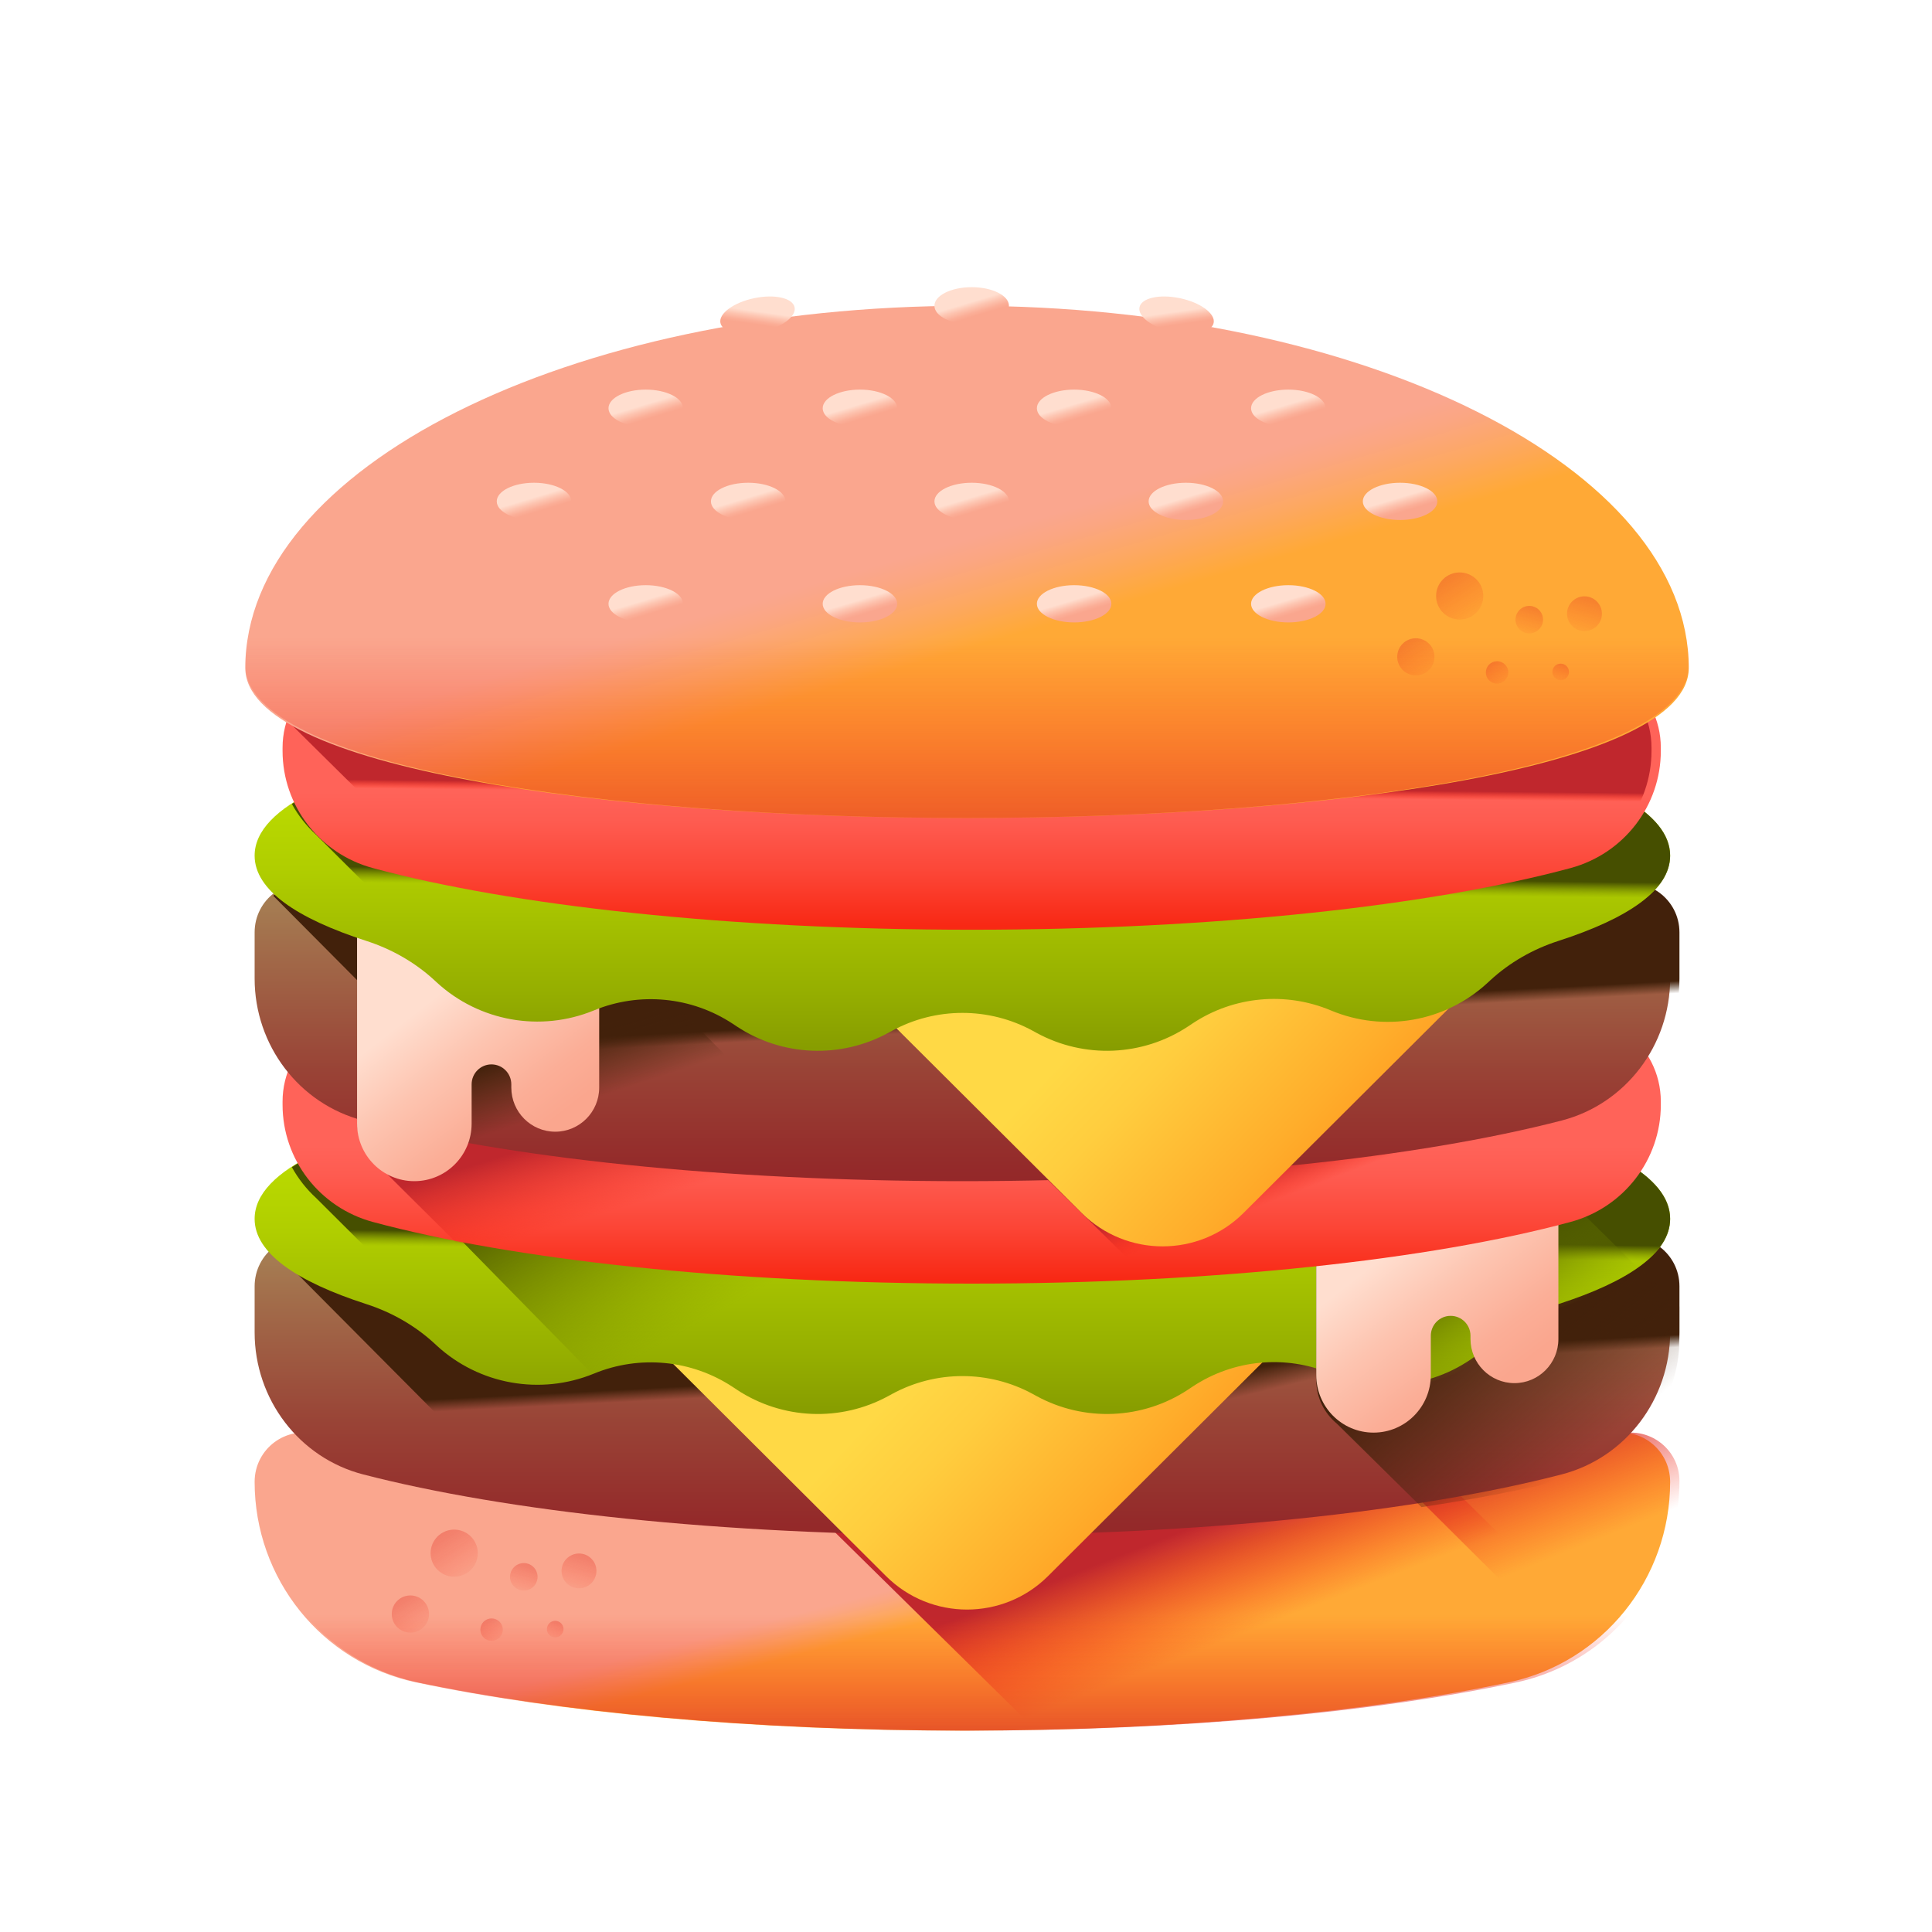
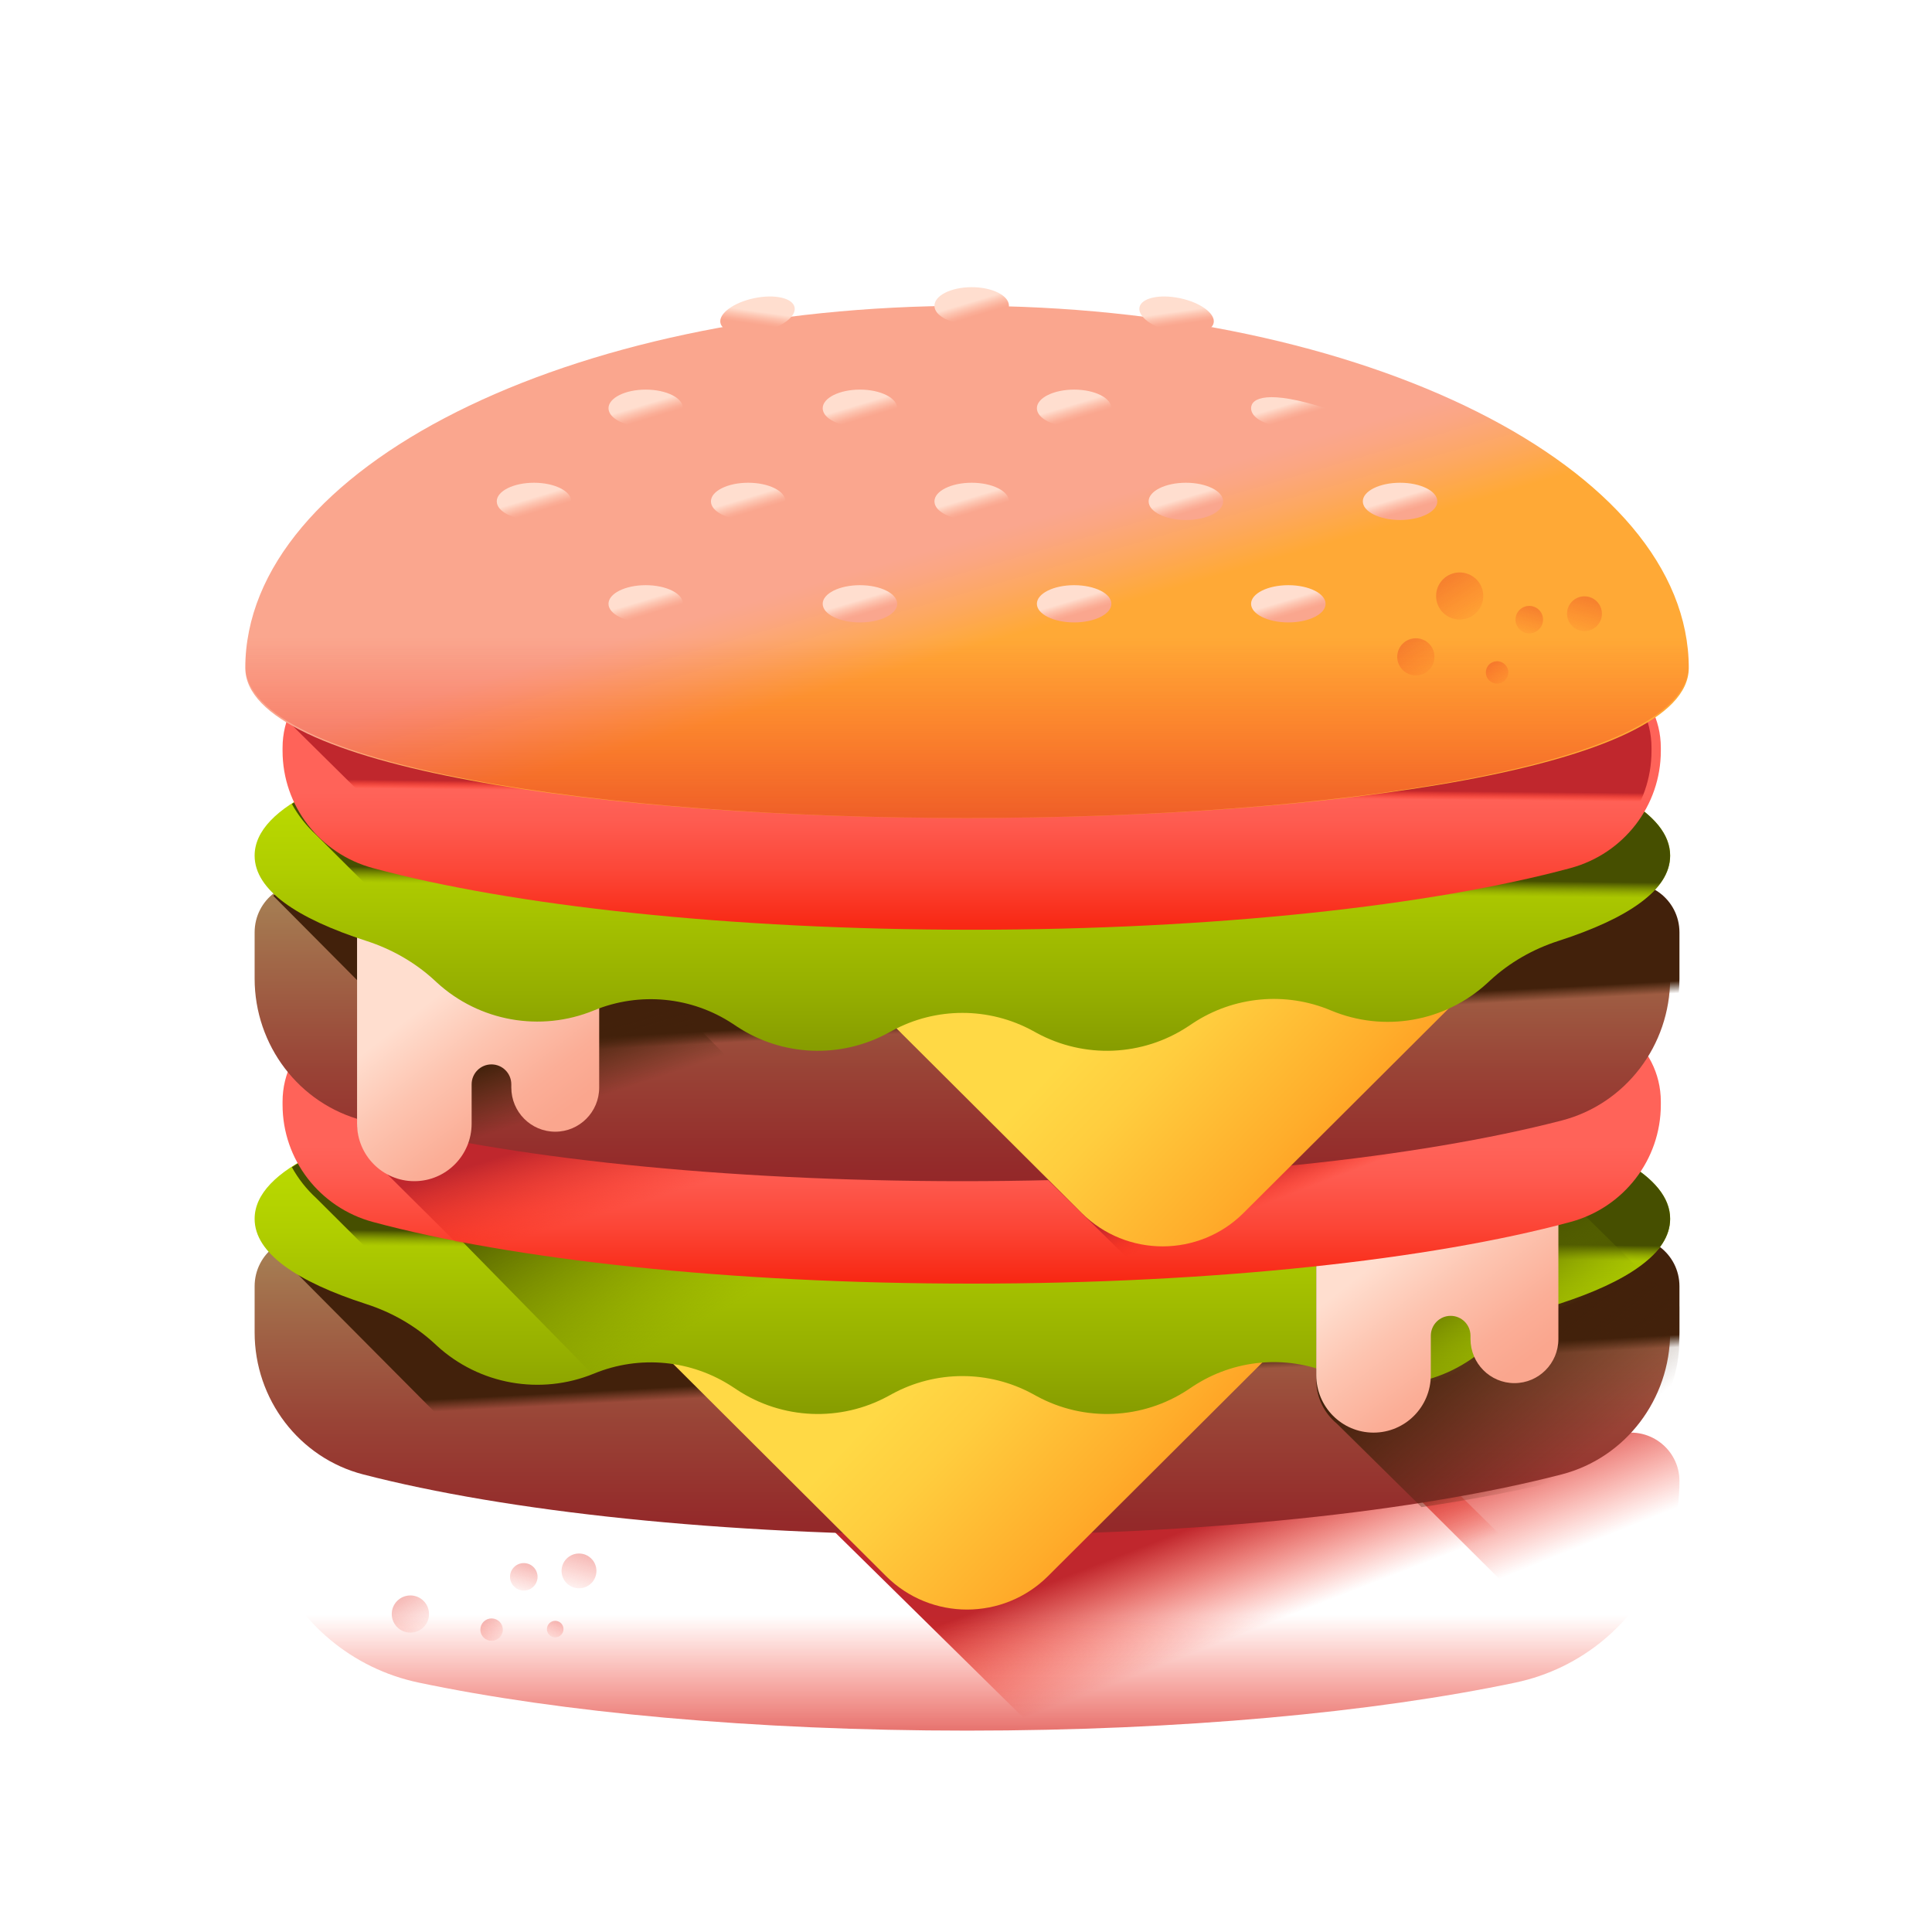
<svg xmlns="http://www.w3.org/2000/svg" width="150px" height="150px" viewBox="0 0 150 150" version="1.1">
  <title>food</title>
  <desc>Created with Sketch.</desc>
  <defs>
    <filter x="-46.5%" y="-46.5%" width="192.9%" height="192.9%" filterUnits="objectBoundingBox" id="filter-1">
      <feOffset dx="0" dy="10" in="SourceAlpha" result="shadowOffsetOuter1" />
      <feGaussianBlur stdDeviation="8.5" in="shadowOffsetOuter1" result="shadowBlurOuter1" />
      <feColorMatrix values="0 0 0 0 0.969   0 0 0 0 0.435   0 0 0 0 0.243  0 0 0 0.478 0" type="matrix" in="shadowBlurOuter1" result="shadowMatrixOuter1" />
      <feMerge>
        <feMergeNode in="shadowMatrixOuter1" />
        <feMergeNode in="SourceGraphic" />
      </feMerge>
    </filter>
    <linearGradient x1="49.569%" y1="48.297%" x2="56.276%" y2="53.942%" id="linearGradient-2">
      <stop stop-color="#FAA68E" offset="0%" />
      <stop stop-color="#FBA682" offset="20.61%" />
      <stop stop-color="#FDA861" offset="58.08%" />
      <stop stop-color="#FFA936" offset="100%" />
    </linearGradient>
    <linearGradient x1="58.721%" y1="55.941%" x2="34.235%" y2="35.833%" id="linearGradient-3">
      <stop stop-color="#F82814" stop-opacity="0" offset="0%" />
      <stop stop-color="#F12817" stop-opacity="0.245" offset="24.54%" />
      <stop stop-color="#DD2820" stop-opacity="0.605" offset="60.52%" />
      <stop stop-color="#C0272D" offset="100%" />
    </linearGradient>
    <linearGradient x1="61.462%" y1="54.014%" x2="36.393%" y2="2.434%" id="linearGradient-4">
      <stop stop-color="#F82814" stop-opacity="0" offset="0%" />
      <stop stop-color="#F12817" stop-opacity="0.245" offset="24.54%" />
      <stop stop-color="#DD2820" stop-opacity="0.605" offset="60.52%" />
      <stop stop-color="#C0272D" offset="100%" />
    </linearGradient>
    <linearGradient x1="90.746%" y1="115.712%" x2="-37.014%" y2="-82.635%" id="linearGradient-5">
      <stop stop-color="#F82814" stop-opacity="0" offset="0%" />
      <stop stop-color="#F12817" stop-opacity="0.245" offset="24.54%" />
      <stop stop-color="#DD2820" stop-opacity="0.605" offset="60.52%" />
      <stop stop-color="#C0272D" offset="100%" />
    </linearGradient>
    <linearGradient x1="90.61%" y1="116.298%" x2="-37.141%" y2="-82.043%" id="linearGradient-6">
      <stop stop-color="#F82814" stop-opacity="0" offset="0%" />
      <stop stop-color="#F12817" stop-opacity="0.245" offset="24.54%" />
      <stop stop-color="#DD2820" stop-opacity="0.605" offset="60.52%" />
      <stop stop-color="#C0272D" offset="100%" />
    </linearGradient>
    <linearGradient x1="90.492%" y1="117.93%" x2="-37.261%" y2="-80.359%" id="linearGradient-7">
      <stop stop-color="#F82814" stop-opacity="0" offset="0%" />
      <stop stop-color="#F12817" stop-opacity="0.245" offset="24.54%" />
      <stop stop-color="#DD2820" stop-opacity="0.605" offset="60.52%" />
      <stop stop-color="#C0272D" offset="100%" />
    </linearGradient>
    <linearGradient x1="29.868%" y1="124.378%" x2="93.241%" y2="-102.564%" id="linearGradient-8">
      <stop stop-color="#F82814" stop-opacity="0" offset="0%" />
      <stop stop-color="#F12817" stop-opacity="0.245" offset="24.54%" />
      <stop stop-color="#DD2820" stop-opacity="0.605" offset="60.52%" />
      <stop stop-color="#C0272D" offset="100%" />
    </linearGradient>
    <linearGradient x1="29.879%" y1="124.785%" x2="93.25%" y2="-102.188%" id="linearGradient-9">
      <stop stop-color="#F82814" stop-opacity="0" offset="0%" />
      <stop stop-color="#F12817" stop-opacity="0.245" offset="24.54%" />
      <stop stop-color="#DD2820" stop-opacity="0.605" offset="60.52%" />
      <stop stop-color="#C0272D" offset="100%" />
    </linearGradient>
    <linearGradient x1="30.161%" y1="125.986%" x2="93.545%" y2="-100.838%" id="linearGradient-10">
      <stop stop-color="#F82814" stop-opacity="0" offset="0%" />
      <stop stop-color="#F12817" stop-opacity="0.245" offset="24.54%" />
      <stop stop-color="#DD2820" stop-opacity="0.605" offset="60.52%" />
      <stop stop-color="#C0272D" offset="100%" />
    </linearGradient>
    <linearGradient x1="50%" y1="31.046%" x2="50%" y2="136.759%" id="linearGradient-11">
      <stop stop-color="#F82814" stop-opacity="0" offset="0%" />
      <stop stop-color="#F12817" stop-opacity="0.245" offset="24.54%" />
      <stop stop-color="#DD2820" stop-opacity="0.605" offset="60.52%" />
      <stop stop-color="#C0272D" offset="100%" />
    </linearGradient>
    <linearGradient x1="50%" y1="9.617%" x2="50%" y2="114.291%" id="linearGradient-12">
      <stop stop-color="#A57C52" offset="0%" />
      <stop stop-color="#A26C4A" offset="13.39%" />
      <stop stop-color="#994336" offset="51.55%" />
      <stop stop-color="#942A2A" offset="81.74%" />
      <stop stop-color="#922125" offset="100%" />
    </linearGradient>
    <linearGradient x1="50.51%" y1="50.338%" x2="49.585%" y2="46.482%" id="linearGradient-13">
      <stop stop-color="#42210B" stop-opacity="0" offset="0%" />
      <stop stop-color="#42210B" offset="100%" />
    </linearGradient>
    <linearGradient x1="80.728%" y1="72.541%" x2="32.53%" y2="29.929%" id="linearGradient-14">
      <stop stop-color="#42210B" stop-opacity="0" offset="0%" />
      <stop stop-color="#42210B" offset="100%" />
    </linearGradient>
    <linearGradient x1="54.576%" y1="55.158%" x2="49.279%" y2="48.923%" id="linearGradient-15">
      <stop stop-color="#42210B" stop-opacity="0" offset="0%" />
      <stop stop-color="#42210B" offset="100%" />
    </linearGradient>
    <linearGradient x1="41.94%" y1="36.032%" x2="82.452%" y2="59.537%" id="linearGradient-16">
      <stop stop-color="#FFD945" offset="0%" />
      <stop stop-color="#FFCD3E" offset="30.43%" />
      <stop stop-color="#FFAD2B" offset="85.58%" />
      <stop stop-color="#FFA325" offset="100%" />
    </linearGradient>
    <linearGradient x1="50%" y1="35.469%" x2="50%" y2="111.15%" id="linearGradient-17">
      <stop stop-color="#BADA00" offset="0%" />
      <stop stop-color="#B0CE00" offset="22.69%" />
      <stop stop-color="#95AE00" offset="63.78%" />
      <stop stop-color="#798C00" offset="100%" />
    </linearGradient>
    <linearGradient x1="49.852%" y1="52.256%" x2="50.06%" y2="47.842%" id="linearGradient-18">
      <stop stop-color="#798C00" stop-opacity="0" offset="0%" />
      <stop stop-color="#556100" stop-opacity="0.654" offset="65.42%" />
      <stop stop-color="#464F00" offset="100%" />
    </linearGradient>
    <linearGradient x1="57.749%" y1="58.996%" x2="23.59%" y2="28.765%" id="linearGradient-19">
      <stop stop-color="#798C00" stop-opacity="0" offset="0%" />
      <stop stop-color="#556100" stop-opacity="0.654" offset="65.42%" />
      <stop stop-color="#464F00" offset="100%" />
    </linearGradient>
    <linearGradient x1="63.475%" y1="70.101%" x2="34.488%" y2="39.361%" id="linearGradient-20">
      <stop stop-color="#798C00" stop-opacity="0" offset="0%" />
      <stop stop-color="#556100" stop-opacity="0.654" offset="65.42%" />
      <stop stop-color="#464F00" offset="100%" />
    </linearGradient>
    <linearGradient x1="36.18%" y1="23.913%" x2="77.008%" y2="78.757%" id="linearGradient-21">
      <stop stop-color="#FFDECF" offset="0%" />
      <stop stop-color="#FDC4B0" offset="37.91%" />
      <stop stop-color="#FBAE97" offset="76.55%" />
      <stop stop-color="#FAA68E" offset="100%" />
    </linearGradient>
    <linearGradient x1="50%" y1="51.112%" x2="50%" y2="98.635%" id="linearGradient-22">
      <stop stop-color="#FF6359" offset="0%" />
      <stop stop-color="#FE5B50" offset="22.43%" />
      <stop stop-color="#FC4637" offset="59.52%" />
      <stop stop-color="#F82814" offset="100%" />
    </linearGradient>
    <linearGradient x1="56.342%" y1="63.955%" x2="41.424%" y2="41.538%" id="linearGradient-23">
      <stop stop-color="#F82814" stop-opacity="0" offset="0%" />
      <stop stop-color="#C0272D" offset="100%" />
    </linearGradient>
    <linearGradient x1="60.707%" y1="57.815%" x2="53.052%" y2="50.488%" id="linearGradient-24">
      <stop stop-color="#F82814" stop-opacity="0" offset="0%" />
      <stop stop-color="#C0272D" offset="100%" />
    </linearGradient>
    <linearGradient x1="50%" y1="9.616%" x2="50%" y2="114.291%" id="linearGradient-25">
      <stop stop-color="#A57C52" offset="0%" />
      <stop stop-color="#A26C4A" offset="13.39%" />
      <stop stop-color="#994336" offset="51.55%" />
      <stop stop-color="#942A2A" offset="81.74%" />
      <stop stop-color="#922125" offset="100%" />
    </linearGradient>
    <linearGradient x1="50.51%" y1="50.338%" x2="49.585%" y2="46.481%" id="linearGradient-26">
      <stop stop-color="#42210B" stop-opacity="0" offset="0%" />
      <stop stop-color="#42210B" offset="100%" />
    </linearGradient>
    <linearGradient x1="63.714%" y1="57.445%" x2="45.183%" y2="46.532%" id="linearGradient-27">
      <stop stop-color="#42210B" stop-opacity="0" offset="0%" />
      <stop stop-color="#42210B" offset="100%" />
    </linearGradient>
    <linearGradient x1="41.94%" y1="36.032%" x2="82.452%" y2="59.537%" id="linearGradient-28">
      <stop stop-color="#FFD945" offset="0%" />
      <stop stop-color="#FFCD3E" offset="30.43%" />
      <stop stop-color="#FFAD2B" offset="85.58%" />
      <stop stop-color="#FFA325" offset="100%" />
    </linearGradient>
    <linearGradient x1="52.816%" y1="64.114%" x2="39.891%" y2="44.393%" id="linearGradient-29">
      <stop stop-color="#42210B" stop-opacity="0" offset="0%" />
      <stop stop-color="#42210B" offset="100%" />
    </linearGradient>
    <linearGradient x1="36.179%" y1="23.914%" x2="77.007%" y2="78.757%" id="linearGradient-30">
      <stop stop-color="#FFDECF" offset="0%" />
      <stop stop-color="#FDC4B0" offset="37.91%" />
      <stop stop-color="#FBAE97" offset="76.55%" />
      <stop stop-color="#FAA68E" offset="100%" />
    </linearGradient>
    <linearGradient x1="50%" y1="35.47%" x2="50%" y2="111.152%" id="linearGradient-31">
      <stop stop-color="#BADA00" offset="0%" />
      <stop stop-color="#B0CE00" offset="22.69%" />
      <stop stop-color="#95AE00" offset="63.78%" />
      <stop stop-color="#798C00" offset="100%" />
    </linearGradient>
    <linearGradient x1="49.852%" y1="52.256%" x2="50.06%" y2="47.842%" id="linearGradient-32">
      <stop stop-color="#798C00" stop-opacity="0" offset="0%" />
      <stop stop-color="#556100" stop-opacity="0.654" offset="65.42%" />
      <stop stop-color="#464F00" offset="100%" />
    </linearGradient>
    <linearGradient x1="50%" y1="51.113%" x2="50%" y2="98.637%" id="linearGradient-33">
      <stop stop-color="#FF6359" offset="0%" />
      <stop stop-color="#FE5B50" offset="22.43%" />
      <stop stop-color="#FC4637" offset="59.52%" />
      <stop stop-color="#F82814" offset="100%" />
    </linearGradient>
    <linearGradient x1="49.853%" y1="51.989%" x2="50.011%" y2="48.91%" id="linearGradient-34">
      <stop stop-color="#F82814" stop-opacity="0" offset="0%" />
      <stop stop-color="#C0272D" offset="100%" />
    </linearGradient>
    <linearGradient x1="44.781%" y1="45.406%" x2="54.127%" y2="57.886%" id="linearGradient-35">
      <stop stop-color="#FAA68E" offset="0%" />
      <stop stop-color="#FBA682" offset="20.61%" />
      <stop stop-color="#FDA861" offset="58.08%" />
      <stop stop-color="#FFA936" offset="100%" />
    </linearGradient>
    <linearGradient x1="91.605%" y1="114.457%" x2="-36.167%" y2="-83.897%" id="linearGradient-36">
      <stop stop-color="#F82814" stop-opacity="0" offset="0%" />
      <stop stop-color="#F12817" stop-opacity="0.245" offset="24.54%" />
      <stop stop-color="#DD2820" stop-opacity="0.605" offset="60.52%" />
      <stop stop-color="#C0272D" offset="100%" />
    </linearGradient>
    <linearGradient x1="91.705%" y1="114.714%" x2="-36.034%" y2="-83.591%" id="linearGradient-37">
      <stop stop-color="#F82814" stop-opacity="0" offset="0%" />
      <stop stop-color="#F12817" stop-opacity="0.245" offset="24.54%" />
      <stop stop-color="#DD2820" stop-opacity="0.605" offset="60.52%" />
      <stop stop-color="#C0272D" offset="100%" />
    </linearGradient>
    <linearGradient x1="92.278%" y1="115.329%" x2="-35.462%" y2="-82.986%" id="linearGradient-38">
      <stop stop-color="#F82814" stop-opacity="0" offset="0%" />
      <stop stop-color="#F12817" stop-opacity="0.245" offset="24.54%" />
      <stop stop-color="#DD2820" stop-opacity="0.605" offset="60.52%" />
      <stop stop-color="#C0272D" offset="100%" />
    </linearGradient>
    <linearGradient x1="30.194%" y1="123.05%" x2="93.572%" y2="-103.91%" id="linearGradient-39">
      <stop stop-color="#F82814" stop-opacity="0" offset="0%" />
      <stop stop-color="#F12817" stop-opacity="0.245" offset="24.54%" />
      <stop stop-color="#DD2820" stop-opacity="0.605" offset="60.52%" />
      <stop stop-color="#C0272D" offset="100%" />
    </linearGradient>
    <linearGradient x1="30.29%" y1="123.121%" x2="93.672%" y2="-103.879%" id="linearGradient-40">
      <stop stop-color="#F82814" stop-opacity="0" offset="0%" />
      <stop stop-color="#F12817" stop-opacity="0.245" offset="24.54%" />
      <stop stop-color="#DD2820" stop-opacity="0.605" offset="60.52%" />
      <stop stop-color="#C0272D" offset="100%" />
    </linearGradient>
    <linearGradient x1="30.825%" y1="123.187%" x2="94.196%" y2="-103.591%" id="linearGradient-41">
      <stop stop-color="#F82814" stop-opacity="0" offset="0%" />
      <stop stop-color="#F12817" stop-opacity="0.245" offset="24.54%" />
      <stop stop-color="#DD2820" stop-opacity="0.605" offset="60.52%" />
      <stop stop-color="#C0272D" offset="100%" />
    </linearGradient>
    <linearGradient x1="50%" y1="25.852%" x2="50%" y2="125.852%" id="linearGradient-42">
      <stop stop-color="#F82814" stop-opacity="0" offset="0%" />
      <stop stop-color="#F32816" stop-opacity="0.25" offset="24.97%" />
      <stop stop-color="#E5281D" stop-opacity="0.542" offset="54.21%" />
      <stop stop-color="#CE2727" stop-opacity="0.855" offset="85.47%" />
      <stop stop-color="#C0272D" offset="100%" />
    </linearGradient>
    <linearGradient x1="45.164%" y1="41.992%" x2="63.411%" y2="72.2%" id="linearGradient-43">
      <stop stop-color="#FFDECF" offset="0%" />
      <stop stop-color="#FDC4B0" offset="37.91%" />
      <stop stop-color="#FBAE97" offset="76.55%" />
      <stop stop-color="#FAA68E" offset="100%" />
    </linearGradient>
    <linearGradient x1="45.164%" y1="41.992%" x2="63.407%" y2="72.2%" id="linearGradient-44">
      <stop stop-color="#FFDECF" offset="0%" />
      <stop stop-color="#FDC4B0" offset="37.91%" />
      <stop stop-color="#FBAE97" offset="76.55%" />
      <stop stop-color="#FAA68E" offset="100%" />
    </linearGradient>
    <linearGradient x1="45.162%" y1="41.992%" x2="63.408%" y2="72.2%" id="linearGradient-45">
      <stop stop-color="#FFDECF" offset="0%" />
      <stop stop-color="#FDC4B0" offset="37.91%" />
      <stop stop-color="#FBAE97" offset="76.55%" />
      <stop stop-color="#FAA68E" offset="100%" />
    </linearGradient>
    <linearGradient x1="45.163%" y1="41.992%" x2="63.411%" y2="72.202%" id="linearGradient-46">
      <stop stop-color="#FFDECF" offset="0%" />
      <stop stop-color="#FDC4B0" offset="37.91%" />
      <stop stop-color="#FBAE97" offset="76.55%" />
      <stop stop-color="#FAA68E" offset="100%" />
    </linearGradient>
    <linearGradient x1="45.163%" y1="41.992%" x2="63.407%" y2="72.202%" id="linearGradient-47">
      <stop stop-color="#FFDECF" offset="0%" />
      <stop stop-color="#FDC4B0" offset="37.91%" />
      <stop stop-color="#FBAE97" offset="76.55%" />
      <stop stop-color="#FAA68E" offset="100%" />
    </linearGradient>
    <linearGradient x1="45.161%" y1="41.992%" x2="63.41%" y2="72.202%" id="linearGradient-48">
      <stop stop-color="#FFDECF" offset="0%" />
      <stop stop-color="#FDC4B0" offset="37.91%" />
      <stop stop-color="#FBAE97" offset="76.55%" />
      <stop stop-color="#FAA68E" offset="100%" />
    </linearGradient>
    <linearGradient x1="45.167%" y1="41.992%" x2="63.411%" y2="72.202%" id="linearGradient-49">
      <stop stop-color="#FFDECF" offset="0%" />
      <stop stop-color="#FDC4B0" offset="37.91%" />
      <stop stop-color="#FBAE97" offset="76.55%" />
      <stop stop-color="#FAA68E" offset="100%" />
    </linearGradient>
    <linearGradient x1="45.167%" y1="41.992%" x2="63.402%" y2="72.202%" id="linearGradient-50">
      <stop stop-color="#FFDECF" offset="0%" />
      <stop stop-color="#FDC4B0" offset="37.91%" />
      <stop stop-color="#FBAE97" offset="76.55%" />
      <stop stop-color="#FAA68E" offset="100%" />
    </linearGradient>
    <linearGradient x1="45.164%" y1="41.992%" x2="63.411%" y2="72.2%" id="linearGradient-51">
      <stop stop-color="#FFDECF" offset="0%" />
      <stop stop-color="#FDC4B0" offset="37.91%" />
      <stop stop-color="#FBAE97" offset="76.55%" />
      <stop stop-color="#FAA68E" offset="100%" />
    </linearGradient>
    <linearGradient x1="45.164%" y1="41.992%" x2="63.407%" y2="72.2%" id="linearGradient-52">
      <stop stop-color="#FFDECF" offset="0%" />
      <stop stop-color="#FDC4B0" offset="37.91%" />
      <stop stop-color="#FBAE97" offset="76.55%" />
      <stop stop-color="#FAA68E" offset="100%" />
    </linearGradient>
    <linearGradient x1="45.162%" y1="41.992%" x2="63.408%" y2="72.2%" id="linearGradient-53">
      <stop stop-color="#FFDECF" offset="0%" />
      <stop stop-color="#FDC4B0" offset="37.91%" />
      <stop stop-color="#FBAE97" offset="76.55%" />
      <stop stop-color="#FAA68E" offset="100%" />
    </linearGradient>
    <linearGradient x1="45.161%" y1="41.992%" x2="63.41%" y2="72.2%" id="linearGradient-54">
      <stop stop-color="#FFDECF" offset="0%" />
      <stop stop-color="#FDC4B0" offset="37.91%" />
      <stop stop-color="#FBAE97" offset="76.55%" />
      <stop stop-color="#FAA68E" offset="100%" />
    </linearGradient>
    <linearGradient x1="48.566%" y1="42.067%" x2="56.223%" y2="71.445%" id="linearGradient-55">
      <stop stop-color="#FFDECF" offset="0%" />
      <stop stop-color="#FDC4B0" offset="37.91%" />
      <stop stop-color="#FBAE97" offset="76.55%" />
      <stop stop-color="#FAA68E" offset="100%" />
    </linearGradient>
    <linearGradient x1="54.298%" y1="42.292%" x2="46.65%" y2="71.672%" id="linearGradient-56">
      <stop stop-color="#FFDECF" offset="0%" />
      <stop stop-color="#FDC4B0" offset="37.91%" />
      <stop stop-color="#FBAE97" offset="76.55%" />
      <stop stop-color="#FAA68E" offset="100%" />
    </linearGradient>
  </defs>
  <g id="food" stroke="none" stroke-width="1" fill="none" fill-rule="evenodd">
    <g id="Group-10" transform="translate(18.938, 12.188)" fill-rule="nonzero">
      <g id="029-burger-copy-3" filter="url(#filter-1)" transform="translate(0.108, 0.108)">
-         <path d="M0.723,92.756 C0.723,100.282 5.943,106.77 13.23,108.316 C24.162,110.638 39.144,112.069 55.673,112.069 C72.202,112.069 87.184,110.638 98.116,108.316 C105.403,106.77 110.623,100.282 110.623,92.756 C110.623,90.187 108.161,88.34 105.734,89.108 C94.825,92.563 76.477,94.831 55.673,94.831 C34.869,94.831 16.522,92.563 5.612,89.108 C3.186,88.34 0.723,90.187 0.723,92.756 Z" id="Path" fill="url(#linearGradient-2)" />
        <path d="M44.105,95.021 L61.426,112.069 C75.743,111.785 88.618,110.459 98.32,108.453 C101.087,107.881 103.558,106.618 105.562,104.871 L93.04,92.547 C82.718,94.241 69.745,95.251 55.645,95.251 C51.699,95.251 47.841,95.172 44.105,95.021 Z" id="Path" fill="url(#linearGradient-3)" />
        <path d="M106.463,89.105 C101.996,90.498 96.277,91.694 89.655,92.621 L103.387,106.285 C108.2,103.567 111.346,98.438 111.346,92.691 C111.345,90.165 108.886,88.35 106.463,89.105 Z" id="Path" fill="url(#linearGradient-4)" />
        <g id="Group" opacity="0.6" transform="translate(11.356, 96.387)">
          <g id="Path">
-             <path d="M4.862,3.732 C5.874,3.732 6.694,2.913 6.694,1.904 C6.694,0.895 5.874,0.076 4.862,0.076 C3.85,0.076 3.03,0.895 3.03,1.904 C3.03,2.913 3.85,3.732 4.862,3.732 Z" fill="url(#linearGradient-5)" />
            <path d="M1.46,8.074 C2.259,8.074 2.907,7.427 2.907,6.63 C2.907,5.834 2.259,5.187 1.46,5.187 C0.661,5.187 0.013,5.834 0.013,6.63 C0.013,7.427 0.661,8.074 1.46,8.074 Z" fill="url(#linearGradient-6)" />
            <path d="M7.765,8.711 C8.247,8.711 8.637,8.322 8.637,7.841 C8.637,7.361 8.247,6.972 7.765,6.972 C7.284,6.972 6.893,7.361 6.893,7.841 C6.893,8.322 7.284,8.711 7.765,8.711 Z" fill="url(#linearGradient-7)" />
          </g>
          <g transform="translate(9.138, 1.757)" id="Path">
            <path d="M5.413,2.875 C6.161,2.875 6.767,2.27 6.767,1.525 C6.767,0.779 6.161,0.174 5.413,0.174 C4.665,0.174 4.059,0.779 4.059,1.525 C4.059,2.27 4.665,2.875 5.413,2.875 Z" fill="url(#linearGradient-8)" />
            <path d="M1.128,3.051 C1.718,3.051 2.196,2.573 2.196,1.984 C2.196,1.395 1.718,0.918 1.128,0.918 C0.537,0.918 0.059,1.395 0.059,1.984 C0.059,2.573 0.537,3.051 1.128,3.051 Z" fill="url(#linearGradient-9)" />
            <path d="M3.565,6.687 C3.921,6.687 4.21,6.399 4.21,6.044 C4.21,5.69 3.921,5.401 3.565,5.401 C3.209,5.401 2.921,5.69 2.921,6.044 C2.921,6.399 3.209,6.687 3.565,6.687 Z" fill="url(#linearGradient-10)" />
          </g>
        </g>
        <path d="M2.169,99.055 C4.142,103.694 8.277,107.25 13.455,108.339 C24.422,110.646 39.452,112.069 56.034,112.069 C72.617,112.069 87.646,110.646 98.613,108.339 C103.791,107.25 107.927,103.694 109.9,99.055 L2.169,99.055 Z" id="Path" fill="url(#linearGradient-11)" />
        <path d="M0.723,77.573 L0.723,81.155 C0.723,86.337 4.178,90.89 9.145,92.176 C20.261,95.054 36.977,96.885 55.673,96.885 C74.369,96.885 91.085,95.054 102.201,92.176 C107.168,90.89 110.623,86.337 110.623,81.155 L110.623,77.573 C110.623,75.003 108.161,73.156 105.734,73.924 C94.825,77.38 76.477,79.648 55.673,79.648 C34.869,79.648 16.522,77.38 5.612,73.924 C3.186,73.156 0.723,75.003 0.723,77.573 Z" id="Path" fill="url(#linearGradient-12)" />
        <path d="M106.433,73.924 C95.47,77.38 77.033,79.648 56.126,79.648 C35.219,79.648 16.782,77.38 5.818,73.924 C4.471,73.5 3.115,73.876 2.169,74.729 L21.951,94.627 C31.695,96.052 43.456,96.885 56.125,96.885 C74.913,96.885 91.712,95.054 102.882,92.176 C107.874,90.89 111.346,86.337 111.346,81.155 L111.346,77.572 C111.346,75.003 108.871,73.156 106.433,73.924 Z" id="Path" fill="url(#linearGradient-13)" />
        <path d="M111.346,81.626 L111.346,79.151 L106.601,74.472 C106.541,74.487 106.48,74.497 106.419,74.517 C100.546,76.331 92.533,77.813 83.148,78.799 L83.148,84.855 C83.148,86.213 83.771,87.426 84.749,88.236 L91.319,94.716 C95.608,94.073 99.49,93.315 102.858,92.464 C107.863,91.2 111.346,86.723 111.346,81.626 Z" id="Path" fill="url(#linearGradient-14)" />
-         <path d="M80.288,78.81 C72.903,79.485 64.763,79.86 56.21,79.86 C47.697,79.86 39.593,79.489 32.235,78.819 C31.558,80.032 31.665,81.637 32.784,82.747 L46.876,96.734 C49.919,96.833 53.035,96.885 56.21,96.885 C71.154,96.885 84.837,95.743 95.439,93.847 L80.288,78.81 Z" id="Path" fill="url(#linearGradient-15)" />
        <path d="M77.919,77.704 C63.649,73.394 48.419,73.394 34.15,77.704 C31.772,78.422 31.021,81.408 32.778,83.159 L49.748,100.074 C53.22,103.535 58.849,103.535 62.321,100.074 L79.291,83.159 C81.048,81.408 80.297,78.422 77.919,77.704 Z" id="Path" fill="url(#linearGradient-16)" />
        <path d="M110.623,72.335 C110.623,56.867 0.723,56.867 0.723,72.335 C0.723,75.001 3.992,77.208 9.4,78.955 C11.365,79.59 13.177,80.62 14.692,82.017 L14.854,82.167 C18.148,85.204 22.917,86.057 27.068,84.35 L27.071,84.348 C30.616,82.89 34.659,83.282 37.854,85.394 L38.158,85.595 C41.682,87.925 46.213,88.116 49.922,86.092 L50.206,85.937 C53.612,84.078 57.737,84.078 61.144,85.936 L61.429,86.092 C65.138,88.115 69.671,87.924 73.194,85.594 L73.562,85.35 C76.74,83.25 80.764,82.873 84.279,84.349 C88.399,86.077 93.155,85.245 96.435,82.22 L96.655,82.016 C98.17,80.62 99.982,79.59 101.947,78.955 C107.355,77.208 110.623,75.001 110.623,72.335 Z" id="Path" fill="url(#linearGradient-17)" />
        <path d="M110.623,72.335 C110.623,75.002 107.355,77.206 101.951,78.953 C99.988,79.59 98.177,80.62 96.664,82.017 L96.443,82.22 C94.304,84.198 91.528,85.238 88.715,85.238 C87.225,85.238 85.721,84.948 84.298,84.347 C80.786,82.874 76.764,83.251 73.587,85.351 L73.219,85.595 C69.699,87.922 65.168,88.115 61.462,86.092 L61.177,85.935 C57.772,84.078 53.65,84.078 50.245,85.938 L49.964,86.092 C46.257,88.115 41.727,87.925 38.207,85.595 L37.903,85.394 C34.708,83.281 30.67,82.891 27.127,84.347 L27.124,84.347 C24.697,85.345 22.061,85.472 19.631,84.791 L5.497,70.717 C4.744,70.027 4.107,69.217 3.615,68.324 C9.937,64.159 26.103,61.708 44.01,60.972 C51.702,60.655 59.718,60.655 67.409,60.972 C90.459,61.919 110.623,65.706 110.623,72.335 Z" id="Path" fill="url(#linearGradient-18)" />
        <path d="M39.075,60.734 C27.075,61.503 16.298,63.104 9.399,65.536 C9.624,66.619 10.227,67.559 11.065,68.202 L27.09,84.536 C27.311,84.459 27.53,84.379 27.747,84.287 L27.75,84.286 C31.281,82.798 35.306,83.199 38.488,85.353 L38.791,85.558 C42.299,87.933 46.812,88.128 50.505,86.064 L50.787,85.906 C54.179,84.01 58.286,84.01 61.678,85.905 L61.963,86.064 C62.952,86.617 64.001,87.003 65.072,87.232 L39.075,60.734 Z" id="Path" fill="url(#linearGradient-19)" />
        <path d="M102.035,70.133 L83.148,70.133 L83.148,83.891 C83.705,84.03 84.256,84.206 84.794,84.43 C88.942,86.154 93.729,85.323 97.029,82.307 L97.251,82.105 C98.776,80.712 100.6,79.684 102.578,79.052 C104.994,78.278 106.985,77.414 108.454,76.46 L102.035,70.133 Z" id="Path" fill="url(#linearGradient-20)" />
        <path d="M83.148,69.41 L83.148,84.464 C83.148,86.932 85.139,88.932 87.595,88.932 C90.051,88.932 92.042,86.932 92.042,84.464 L92.042,81.414 C92.042,80.559 92.732,79.866 93.583,79.866 C94.434,79.866 95.123,80.559 95.123,81.414 L95.123,81.662 C95.123,83.556 96.651,85.09 98.535,85.09 C100.419,85.09 101.947,83.556 101.947,81.662 L101.947,69.41 L83.148,69.41 Z" id="Path" fill="url(#linearGradient-21)" />
        <path d="M2.892,63.235 L2.892,63.479 C2.892,67.723 5.757,71.458 9.907,72.578 C20.706,75.491 37.514,77.364 56.396,77.364 C75.278,77.364 92.086,75.491 102.885,72.578 C107.035,71.458 109.9,67.723 109.9,63.479 C109.9,63.398 109.9,63.318 109.9,63.236 C109.9,58.783 105.659,55.522 101.282,56.605 C90.462,59.282 74.371,60.98 56.396,60.98 C38.421,60.98 22.33,59.282 11.51,56.606 C7.133,55.522 2.892,58.782 2.892,63.235 Z" id="Path" fill="url(#linearGradient-22)" />
        <path d="M37.866,60.395 C27.328,59.681 18.084,58.352 11.07,56.605 C10.258,56.403 9.452,56.352 8.676,56.432 L8.676,64.789 C8.676,66.225 9.373,67.497 10.445,68.299 L16.329,74.144 C26.566,76.114 40.092,77.326 54.95,77.364 L37.866,60.395 Z" id="Path" fill="url(#linearGradient-23)" />
        <path d="M100.506,56.396 C89.683,59.029 73.675,60.696 55.805,60.696 C55.034,60.696 54.268,60.691 53.504,60.685 L69.773,76.641 C82.876,75.973 94.27,74.39 102.324,72.23 C105.901,71.271 108.519,68.38 109.177,64.899 L100.506,56.396 Z" id="Path" fill="url(#linearGradient-24)" />
        <path d="M0.723,50.097 L0.723,53.679 C0.723,58.862 4.178,63.415 9.145,64.701 C20.261,67.579 36.977,69.41 55.673,69.41 C74.369,69.41 91.085,67.579 102.201,64.701 C107.168,63.415 110.623,58.862 110.623,53.679 L110.623,50.097 C110.623,47.528 108.161,45.681 105.734,46.449 C94.825,49.904 76.477,52.172 55.673,52.172 C34.869,52.172 16.522,49.904 5.612,46.449 C3.186,45.681 0.723,47.528 0.723,50.097 Z" id="Path" fill="url(#linearGradient-25)" />
        <path d="M106.433,46.449 C95.469,49.904 77.032,52.172 56.125,52.172 C35.219,52.172 16.782,49.904 5.818,46.449 C4.471,46.025 3.115,46.401 2.169,47.254 L21.951,67.152 C31.695,68.577 43.456,69.41 56.125,69.41 C74.913,69.41 91.712,67.579 102.882,64.701 C107.873,63.414 111.346,58.862 111.346,53.679 L111.346,50.097 C111.346,47.528 108.871,45.681 106.433,46.449 Z" id="Path" fill="url(#linearGradient-26)" />
        <path d="M107.008,62.228 L93.742,49.166 C83.389,50.878 70.344,51.9 56.159,51.9 C53.072,51.9 50.041,51.851 47.077,51.758 C46.846,52.784 47.106,53.918 47.965,54.765 L62.055,68.638 C62.634,68.657 63.218,68.672 63.803,68.687 C79.485,68.274 93.315,66.607 102.954,64.175 C104.463,63.794 105.831,63.121 107.008,62.228 Z" id="Path" fill="url(#linearGradient-27)" />
        <path d="M93.103,49.506 C78.833,45.196 63.603,45.196 49.334,49.506 C46.956,50.224 46.205,53.21 47.962,54.961 L64.932,71.876 C68.403,75.337 74.033,75.337 77.504,71.876 L94.474,54.961 C96.231,53.21 95.481,50.224 93.103,49.506 Z" id="Path" fill="url(#linearGradient-28)" />
        <path d="M9.287,64.835 C18.634,67.244 31.911,68.921 46.997,69.41 L28.543,50.848 C25.962,50.565 23.486,50.245 21.133,49.889 L8.676,49.889 L8.676,64.657 C8.877,64.721 9.08,64.783 9.287,64.835 Z" id="Path" fill="url(#linearGradient-29)" />
        <path d="M8.676,49.889 L8.676,64.942 C8.676,67.41 10.667,69.41 13.123,69.41 C15.58,69.41 17.571,67.41 17.571,64.942 L17.571,61.892 C17.571,61.037 18.26,60.344 19.111,60.344 C19.962,60.344 20.652,61.037 20.652,61.892 L20.652,62.141 C20.652,64.034 22.179,65.569 24.063,65.569 C25.948,65.569 27.475,64.034 27.475,62.141 L27.475,49.889 L8.676,49.889 Z" id="Path" fill="url(#linearGradient-30)" />
        <path d="M110.623,44.137 C110.623,28.669 0.723,28.669 0.723,44.137 C0.723,46.803 3.992,49.01 9.4,50.757 C11.365,51.392 13.177,52.422 14.692,53.819 L14.854,53.969 C18.148,57.006 22.917,57.858 27.068,56.152 L27.071,56.15 C30.616,54.692 34.659,55.084 37.854,57.196 L38.158,57.398 C41.682,59.727 46.213,59.917 49.922,57.894 L50.206,57.739 C53.612,55.88 57.737,55.88 61.144,57.738 L61.429,57.894 C65.138,59.917 69.671,59.725 73.194,57.396 L73.562,57.152 C76.74,55.051 80.764,54.675 84.279,56.151 C88.399,57.88 93.155,57.047 96.435,54.022 L96.655,53.819 C98.17,52.422 99.982,51.392 101.947,50.757 C107.355,49.01 110.623,46.803 110.623,44.137 Z" id="Path" fill="url(#linearGradient-31)" />
        <path d="M110.623,44.137 C110.623,46.804 107.355,49.008 101.951,50.755 C99.988,51.392 98.177,52.422 96.664,53.819 L96.443,54.022 C94.304,56 91.528,57.04 88.715,57.04 C87.225,57.04 85.721,56.75 84.298,56.149 C80.786,54.676 76.764,55.053 73.587,57.153 L73.219,57.397 C69.699,59.724 65.168,59.918 61.462,57.894 L61.177,57.737 C57.772,55.88 53.65,55.88 50.245,57.74 L49.964,57.894 C46.257,59.917 41.727,59.727 38.207,57.397 L37.903,57.197 C34.708,55.083 30.67,54.692 27.127,56.149 L27.124,56.149 C24.697,57.147 22.061,57.274 19.631,56.593 L5.497,42.519 C4.744,41.829 4.107,41.019 3.615,40.126 C9.937,35.961 26.103,33.51 44.01,32.774 C51.702,32.457 59.718,32.457 67.409,32.774 C90.459,33.721 110.623,37.508 110.623,44.137 Z" id="Path" fill="url(#linearGradient-32)" />
        <path d="M2.892,35.76 L2.892,36.004 C2.892,40.248 5.757,43.983 9.907,45.103 C20.706,48.016 37.514,49.889 56.396,49.889 C75.278,49.889 92.086,48.016 102.885,45.103 C107.035,43.983 109.9,40.249 109.9,36.004 C109.9,35.923 109.9,35.842 109.9,35.761 C109.9,31.308 105.659,28.047 101.282,29.13 C90.462,31.807 74.371,33.505 56.396,33.505 C38.421,33.505 22.33,31.807 11.51,29.13 C7.133,28.047 2.892,31.307 2.892,35.76 Z" id="Path" fill="url(#linearGradient-33)" />
        <path d="M109.177,35.763 L109.177,36.005 C109.177,40.248 106.319,43.984 102.181,45.105 C91.404,48.018 74.638,49.889 55.803,49.889 C40.674,49.889 26.879,48.681 16.452,46.697 L2.892,33.284 C4.106,30.189 7.52,28.262 11.025,29.131 C21.818,31.808 37.873,33.503 55.803,33.503 C73.733,33.503 89.788,31.808 100.581,29.131 C104.948,28.046 109.177,31.307 109.177,35.763 Z" id="Path" fill="url(#linearGradient-34)" />
        <path d="M112.069,29.565 C112.069,45.095 0,45.095 0,29.565 C0,14.035 25.087,1.446 56.034,1.446 C86.982,1.446 112.069,14.035 112.069,29.565 Z" id="Path" fill="url(#linearGradient-35)" />
        <g id="Group" opacity="0.6" transform="translate(89.255, 22.014)">
          <g id="Path">
            <path d="M5.028,3.79 C6.04,3.79 6.861,2.972 6.861,1.962 C6.861,0.953 6.04,0.135 5.028,0.135 C4.016,0.135 3.196,0.953 3.196,1.962 C3.196,2.972 4.016,3.79 5.028,3.79 Z" fill="url(#linearGradient-36)" />
            <path d="M1.626,8.131 C2.425,8.131 3.072,7.485 3.072,6.688 C3.072,5.891 2.425,5.245 1.626,5.245 C0.827,5.245 0.179,5.891 0.179,6.688 C0.179,7.485 0.827,8.131 1.626,8.131 Z" fill="url(#linearGradient-37)" />
            <path d="M7.931,8.769 C8.413,8.769 8.804,8.38 8.804,7.899 C8.804,7.419 8.413,7.029 7.931,7.029 C7.449,7.029 7.059,7.419 7.059,7.899 C7.059,8.38 7.449,8.769 7.931,8.769 Z" fill="url(#linearGradient-38)" />
          </g>
          <g transform="translate(9.325, 1.888)" id="Path">
            <path d="M5.391,2.802 C6.14,2.802 6.746,2.197 6.746,1.451 C6.746,0.705 6.14,0.101 5.391,0.101 C4.644,0.101 4.038,0.705 4.038,1.451 C4.038,2.197 4.644,2.802 5.391,2.802 Z" fill="url(#linearGradient-39)" />
            <path d="M1.106,2.977 C1.696,2.977 2.175,2.5 2.175,1.911 C2.175,1.322 1.696,0.845 1.106,0.845 C0.516,0.845 0.037,1.322 0.037,1.911 C0.037,2.5 0.516,2.977 1.106,2.977 Z" fill="url(#linearGradient-40)" />
-             <path d="M3.544,6.614 C3.9,6.614 4.188,6.326 4.188,5.971 C4.188,5.616 3.9,5.328 3.544,5.328 C3.188,5.328 2.899,5.616 2.899,5.971 C2.899,6.326 3.188,6.614 3.544,6.614 Z" fill="url(#linearGradient-41)" />
          </g>
        </g>
        <path d="M0,29.353 C0,45.165 112.069,45.165 112.069,29.353 C112.069,26.436 111.212,23.62 109.624,20.968 L2.445,20.968 C0.857,23.62 0,26.435 0,29.353 Z" id="Path" fill="url(#linearGradient-42)" />
        <path d="M31.09,26.029 C32.687,26.029 33.982,25.382 33.982,24.583 C33.982,23.784 32.687,23.137 31.09,23.137 C29.493,23.137 28.198,23.784 28.198,24.583 C28.198,25.382 29.493,26.029 31.09,26.029 Z" id="Path" fill="url(#linearGradient-43)" />
        <path d="M47.72,26.029 C49.317,26.029 50.612,25.382 50.612,24.583 C50.612,23.784 49.317,23.137 47.72,23.137 C46.122,23.137 44.828,23.784 44.828,24.583 C44.828,25.382 46.122,26.029 47.72,26.029 Z" id="Path" fill="url(#linearGradient-44)" />
        <path d="M64.349,26.029 C65.947,26.029 67.241,25.382 67.241,24.583 C67.241,23.784 65.947,23.137 64.349,23.137 C62.752,23.137 61.457,23.784 61.457,24.583 C61.457,25.382 62.752,26.029 64.349,26.029 Z" id="Path" fill="url(#linearGradient-45)" />
        <path d="M80.979,26.029 C82.576,26.029 83.871,25.382 83.871,24.583 C83.871,23.784 82.576,23.137 80.979,23.137 C79.382,23.137 78.087,23.784 78.087,24.583 C78.087,25.382 79.382,26.029 80.979,26.029 Z" id="Path" fill="url(#linearGradient-45)" />
        <path d="M22.414,18.076 C24.011,18.076 25.306,17.428 25.306,16.63 C25.306,15.831 24.011,15.184 22.414,15.184 C20.817,15.184 19.522,15.831 19.522,16.63 C19.522,17.428 20.817,18.076 22.414,18.076 Z" id="Path" fill="url(#linearGradient-46)" />
        <path d="M39.043,18.076 C40.641,18.076 41.935,17.428 41.935,16.63 C41.935,15.831 40.641,15.184 39.043,15.184 C37.446,15.184 36.151,15.831 36.151,16.63 C36.151,17.428 37.446,18.076 39.043,18.076 Z" id="Path" fill="url(#linearGradient-47)" />
        <path d="M56.396,18.076 C57.993,18.076 59.288,17.428 59.288,16.63 C59.288,15.831 57.993,15.184 56.396,15.184 C54.799,15.184 53.504,15.831 53.504,16.63 C53.504,17.428 54.799,18.076 56.396,18.076 Z" id="Path" fill="url(#linearGradient-48)" />
        <path d="M73.026,18.076 C74.623,18.076 75.918,17.428 75.918,16.63 C75.918,15.831 74.623,15.184 73.026,15.184 C71.429,15.184 70.133,15.831 70.133,16.63 C70.133,17.428 71.429,18.076 73.026,18.076 Z" id="Path" fill="url(#linearGradient-49)" />
        <path d="M89.655,18.076 C91.252,18.076 92.547,17.428 92.547,16.63 C92.547,15.831 91.252,15.184 89.655,15.184 C88.058,15.184 86.763,15.831 86.763,16.63 C86.763,17.428 88.058,18.076 89.655,18.076 Z" id="Path" fill="url(#linearGradient-50)" />
        <path d="M31.09,10.845 C32.687,10.845 33.982,10.198 33.982,9.399 C33.982,8.601 32.687,7.953 31.09,7.953 C29.493,7.953 28.198,8.601 28.198,9.399 C28.198,10.198 29.493,10.845 31.09,10.845 Z" id="Path" fill="url(#linearGradient-51)" />
        <path d="M47.72,10.845 C49.317,10.845 50.612,10.198 50.612,9.399 C50.612,8.601 49.317,7.953 47.72,7.953 C46.122,7.953 44.828,8.601 44.828,9.399 C44.828,10.198 46.122,10.845 47.72,10.845 Z" id="Path" fill="url(#linearGradient-52)" />
        <path d="M64.349,10.845 C65.947,10.845 67.241,10.198 67.241,9.399 C67.241,8.601 65.947,7.953 64.349,7.953 C62.752,7.953 61.457,8.601 61.457,9.399 C61.457,10.198 62.752,10.845 64.349,10.845 Z" id="Path" fill="url(#linearGradient-53)" />
-         <path d="M80.979,10.845 C82.576,10.845 83.871,10.198 83.871,9.399 C83.871,8.601 82.576,7.953 80.979,7.953 C79.382,7.953 78.087,8.601 78.087,9.399 C78.087,10.198 79.382,10.845 80.979,10.845 Z" id="Path" fill="url(#linearGradient-53)" />
+         <path d="M80.979,10.845 C82.576,10.845 83.871,10.198 83.871,9.399 C79.382,7.953 78.087,8.601 78.087,9.399 C78.087,10.198 79.382,10.845 80.979,10.845 Z" id="Path" fill="url(#linearGradient-53)" />
        <path d="M56.396,2.892 C57.993,2.892 59.288,2.245 59.288,1.446 C59.288,0.647 57.993,0 56.396,0 C54.799,0 53.504,0.647 53.504,1.446 C53.504,2.245 54.799,2.892 56.396,2.892 Z" id="Path" fill="url(#linearGradient-54)" />
        <path d="M75.183,2.769 C75.044,3.496 73.641,3.816 72.051,3.484 C70.459,3.153 69.282,2.295 69.422,1.569 C69.561,0.842 70.964,0.522 72.555,0.854 C74.146,1.185 75.323,2.043 75.183,2.769 Z" id="Path" fill="url(#linearGradient-55)" />
        <path d="M36.886,2.769 C37.025,3.496 38.428,3.816 40.019,3.484 C41.61,3.153 42.787,2.295 42.647,1.569 C42.508,0.842 41.105,0.522 39.514,0.854 C37.923,1.185 36.746,2.043 36.886,2.769 Z" id="Path" fill="url(#linearGradient-56)" />
      </g>
    </g>
  </g>
</svg>